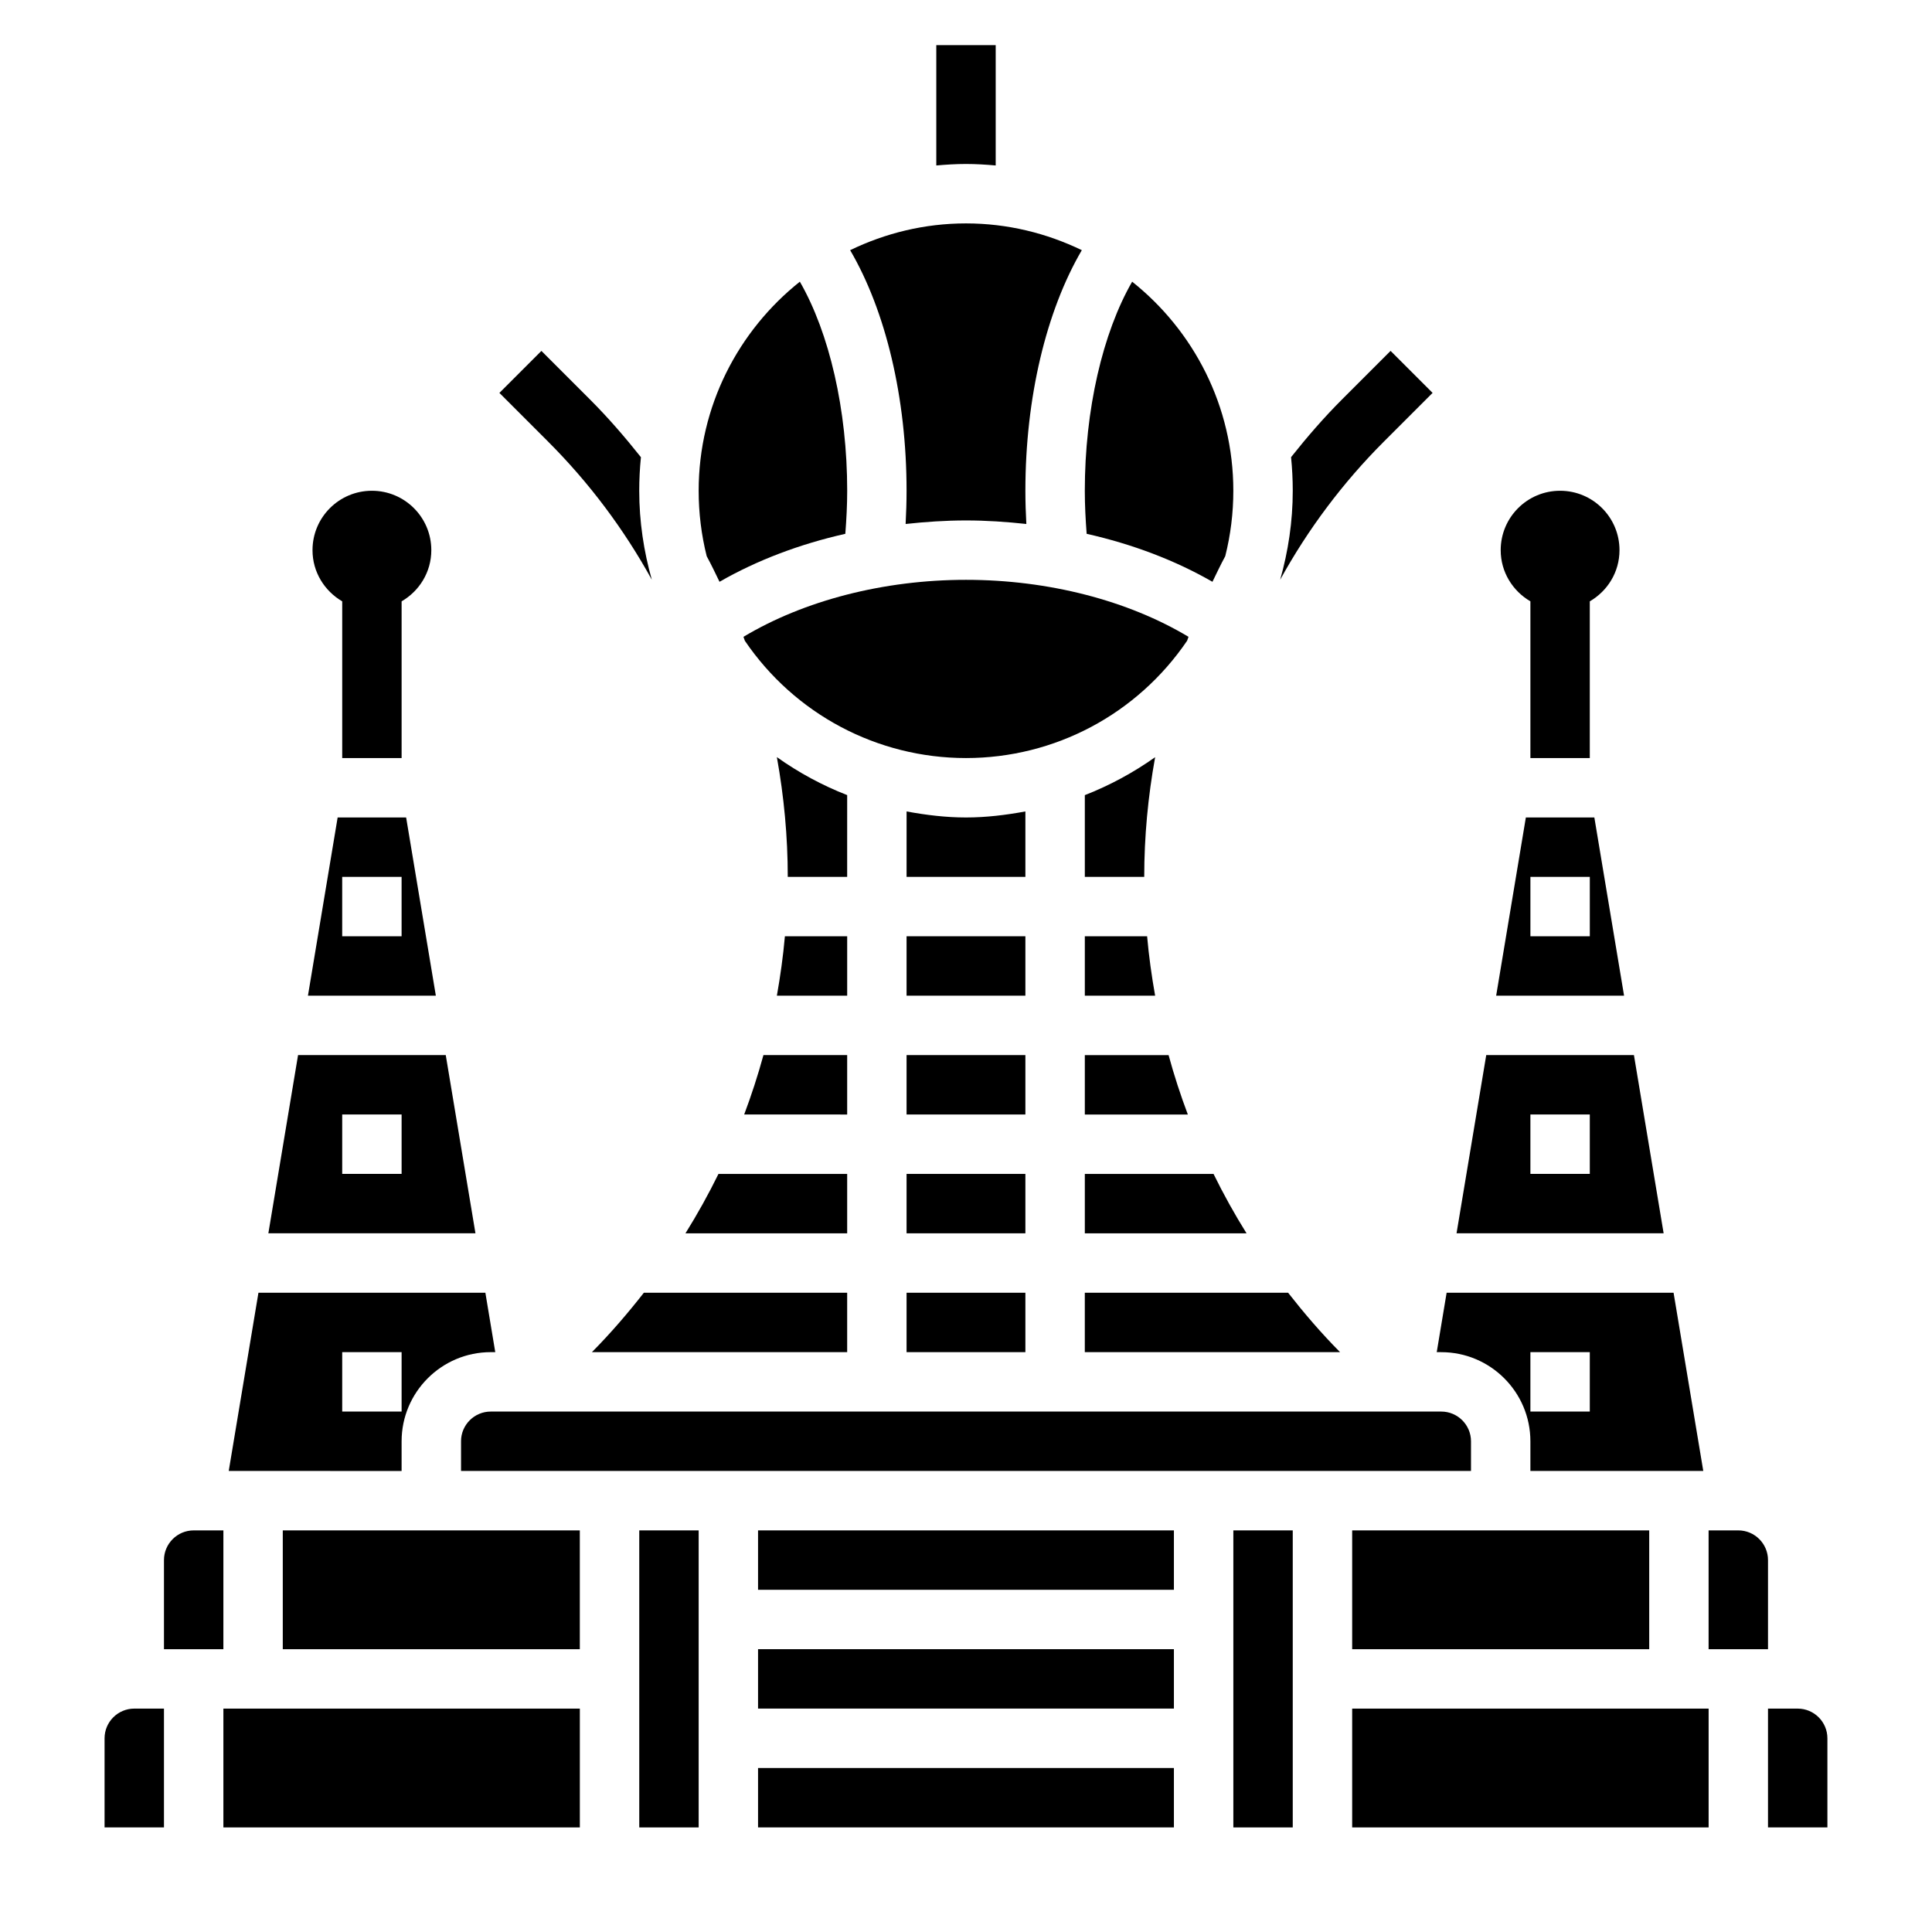
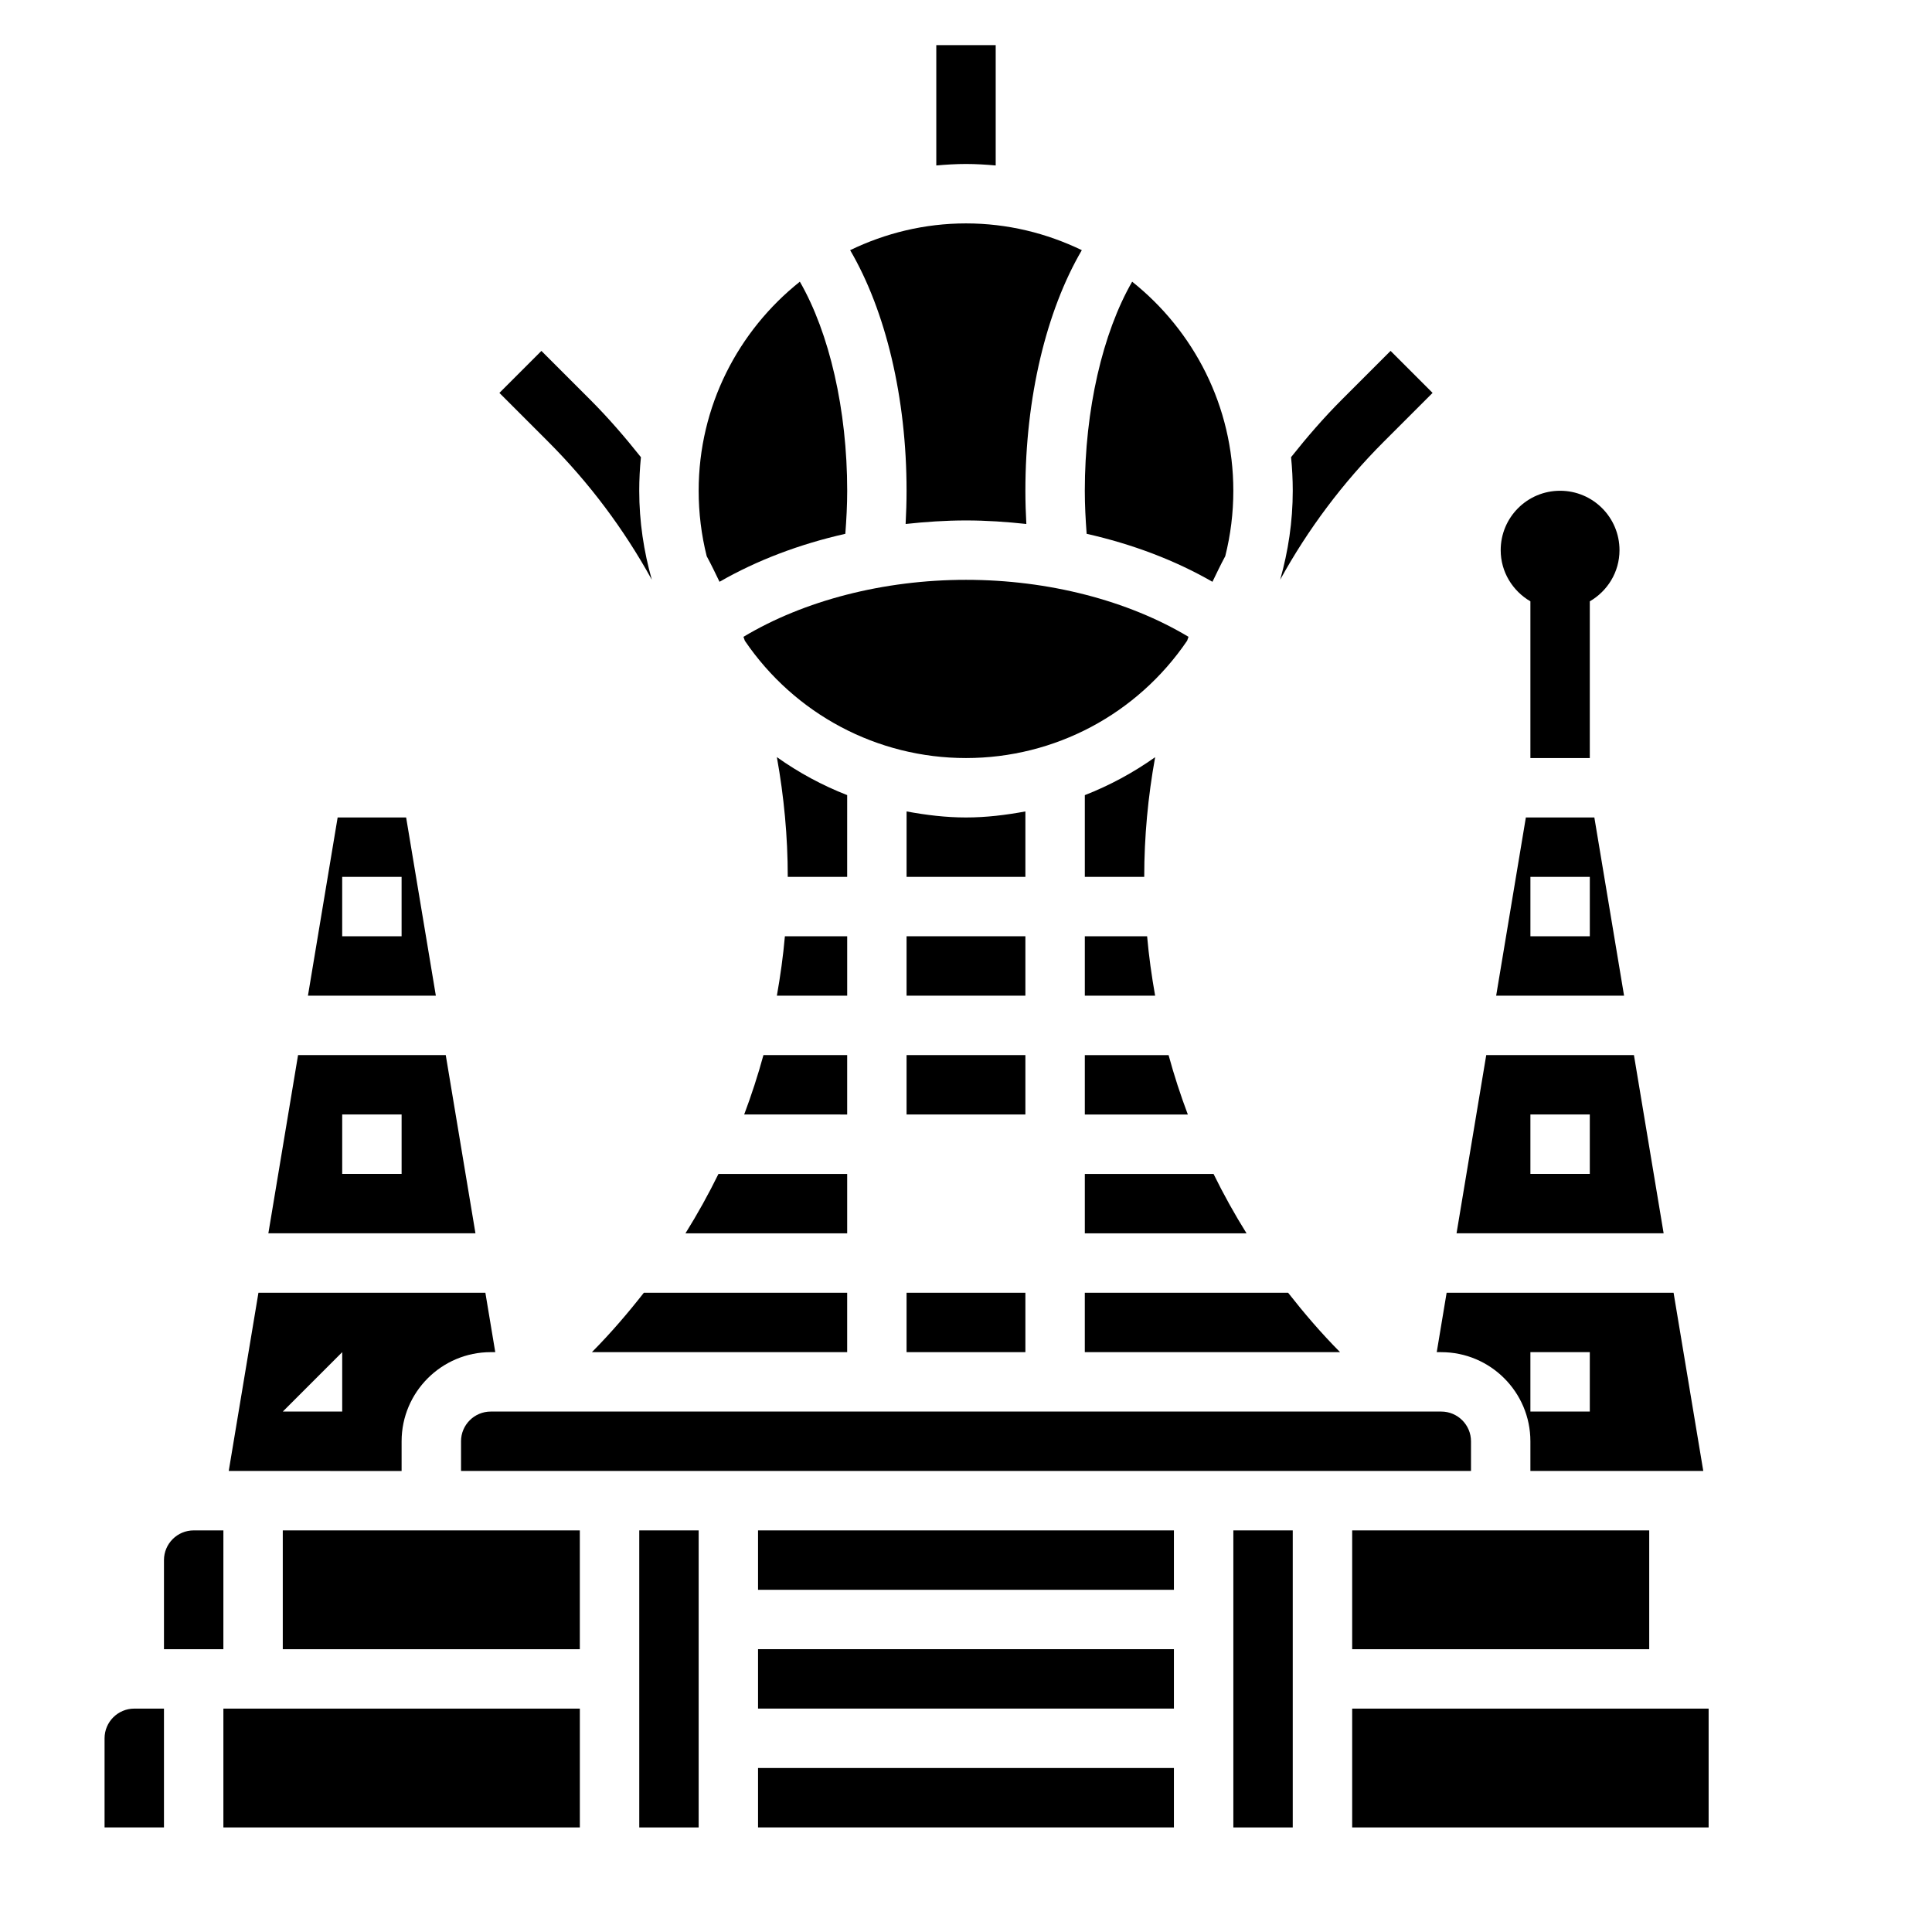
<svg xmlns="http://www.w3.org/2000/svg" fill="#000000" width="800px" height="800px" version="1.1" viewBox="144 144 512 512">
  <g>
    <path d="m510.77 261 12.879-12.879-11.133-11.133-12.879 12.879c-4.816 4.816-9.266 9.965-13.492 15.289 0.293 2.918 0.449 5.887 0.449 8.887 0 8.195-1.211 16.082-3.336 23.594 7.398-13.449 16.648-25.773 27.512-36.637z" />
    <path d="m316.74 297.64c-2.125-7.508-3.336-15.395-3.336-23.59 0-3 0.156-5.969 0.449-8.887-4.227-5.32-8.676-10.469-13.492-15.289l-12.879-12.879-11.133 11.133 12.879 12.879c10.863 10.863 20.113 23.188 27.512 36.633z" />
    <path d="m549.57 303.36v41.539h15.742v-41.539c4.684-2.723 7.871-7.746 7.871-13.562 0-8.699-7.047-15.742-15.742-15.742-8.699 0-15.742 7.047-15.742 15.742 0 5.809 3.188 10.828 7.871 13.562z" />
-     <path d="m234.69 303.36v41.539h15.742v-41.539c4.684-2.723 7.871-7.746 7.871-13.562 0-8.699-7.047-15.742-15.742-15.742-8.699 0-15.742 7.047-15.742 15.742-0.004 5.809 3.188 10.828 7.871 13.562z" />
    <path d="m266.18 525.95v7.871h267.65v-7.871c0-4.336-3.535-7.871-7.871-7.871h-251.91c-4.34 0-7.871 3.535-7.871 7.871z" />
    <path d="m415.74 359.04c-5.156 0.953-10.391 1.598-15.742 1.598s-10.586-0.645-15.742-1.598l-0.004 17.344h31.488z" />
    <path d="m384 282.86c5.25-0.566 10.57-0.938 15.996-0.938 5.422 0 10.746 0.371 15.996 0.938-0.16-2.922-0.254-5.863-0.254-8.809 0-24.625 5.519-47.641 14.957-63.754-9.305-4.496-19.695-7.094-30.699-7.094s-21.395 2.598-30.699 7.094c9.434 16.113 14.953 39.129 14.953 63.754 0 2.945-0.094 5.887-0.25 8.809z" />
    <path d="m368.51 354.71c-6.606-2.574-12.855-5.961-18.633-10.066 1.887 10.453 2.887 21.078 2.887 31.738h15.742z" />
    <path d="m431.49 455.1v15.742h42.855c-3.195-5.109-6.102-10.359-8.746-15.742z" />
    <path d="m502.34 549.57h78.719v31.488h-78.719z" />
    <path d="m465.31 298.18c1.102-2.273 2.188-4.559 3.394-6.785 1.422-5.641 2.141-11.465 2.141-17.344 0-22.418-10.5-42.406-26.812-55.402-7.824 13.586-12.547 33.957-12.547 55.402 0 3.832 0.203 7.644 0.488 11.414 12.105 2.731 23.395 6.996 33.336 12.715z" />
    <path d="m384.25 392.12h31.488v15.742h-31.488z" />
    <path d="m485.36 486.59h-53.875v15.742h67.645c-4.961-4.996-9.488-10.285-13.77-15.742z" />
    <path d="m368.51 423.61h-22.191c-1.457 5.336-3.164 10.578-5.102 15.742l27.293 0.004z" />
    <path d="m431.49 354.72v21.664h15.742c0-10.66 1-21.27 2.891-31.723-5.781 4.098-12.039 7.484-18.633 10.059z" />
    <path d="m431.49 407.87h18.633c-0.922-5.195-1.66-10.438-2.125-15.742l-16.508-0.004z" />
    <path d="m549.57 525.95v7.871h45.816l-7.871-47.23h-60.145l-2.621 15.742 1.203 0.004c13.023 0 23.617 10.594 23.617 23.613zm0-23.613h15.742v15.742h-15.742z" />
    <path d="m577.01 423.61h-39.141l-7.871 47.23h54.883zm-11.695 31.488h-15.742v-15.742h15.742z" />
    <path d="m566.52 360.64h-18.152l-7.871 47.23h33.898zm-1.203 31.488h-15.742v-15.742h15.742z" />
    <path d="m384.25 423.61h31.488v15.742h-31.488z" />
-     <path d="m384.25 455.1h31.488v15.742h-31.488z" />
    <path d="m384.25 486.59h31.488v15.742h-31.488z" />
    <path d="m431.49 439.36h27.301c-1.945-5.164-3.652-10.406-5.102-15.742l-22.199-0.004z" />
    <path d="m400 297.66c-21.828 0-42.918 5.481-58.977 15.105 0.133 0.348 0.242 0.699 0.371 1.047 13.23 19.457 35.09 31.078 58.605 31.078 23.531 0 45.375-11.629 58.605-31.094 0.125-0.34 0.234-0.691 0.363-1.031-16.051-9.629-37.141-15.105-58.969-15.105z" />
    <path d="m349.88 407.87h18.633v-15.742h-16.508c-0.465 5.305-1.207 10.547-2.125 15.742z" />
    <path d="m344.89 581.05h110.21v15.742h-110.21z" />
    <path d="m334.68 298.18c9.941-5.715 21.23-9.98 33.34-12.715 0.289-3.769 0.496-7.582 0.496-11.414 0-21.445-4.723-41.816-12.547-55.402-16.312 12.996-26.816 32.98-26.816 55.402 0 5.871 0.715 11.707 2.133 17.352 1.207 2.219 2.293 4.5 3.394 6.777z" />
    <path d="m344.89 612.54h110.21v15.742h-110.21z" />
    <path d="m218.94 549.57h78.719v31.488h-78.719z" />
    <path d="m313.41 549.57h15.742v78.719h-15.742z" />
-     <path d="m612.54 557.44c0-4.336-3.535-7.871-7.871-7.871h-7.871v31.488h15.742z" />
    <path d="m203.2 596.8h94.465v31.488h-94.465z" />
-     <path d="m620.41 596.8h-7.871v31.488h15.742v-23.617c0.004-4.34-3.531-7.871-7.871-7.871z" />
    <path d="m502.34 596.8h94.465v31.488h-94.465z" />
    <path d="m470.85 549.57h15.742v78.719h-15.742z" />
    <path d="m344.89 549.57h110.21v15.742h-110.21z" />
    <path d="m368.51 455.1h-34.109c-2.644 5.383-5.559 10.637-8.746 15.742l42.855 0.004z" />
    <path d="m262.13 423.61h-39.141l-7.871 47.23h54.883zm-11.699 31.488h-15.742v-15.742h15.742z" />
    <path d="m251.63 360.64h-18.152l-7.871 47.23h33.898zm-1.203 31.488h-15.742v-15.742h15.742z" />
    <path d="m203.2 549.57h-7.875c-4.336 0-7.871 3.535-7.871 7.871v23.617h15.742z" />
    <path d="m314.63 486.59c-4.281 5.457-8.809 10.746-13.77 15.742l67.648 0.004v-15.742z" />
    <path d="m171.71 604.67v23.617h15.742v-31.488h-7.871c-4.336 0-7.871 3.531-7.871 7.871z" />
-     <path d="m250.43 525.95c0-13.02 10.598-23.617 23.617-23.617h1.203l-2.621-15.742h-60.141l-7.871 47.23 45.812 0.004zm-15.742-23.613h15.742v15.742h-15.742z" />
+     <path d="m250.43 525.95c0-13.02 10.598-23.617 23.617-23.617h1.203l-2.621-15.742h-60.141l-7.871 47.23 45.812 0.004zm-15.742-23.613v15.742h-15.742z" />
    <path d="m407.87 187.85v-31.883h-15.742v31.883c2.594-0.227 5.207-0.395 7.871-0.395 2.66 0 5.273 0.168 7.871 0.395z" />
  </g>
</svg>